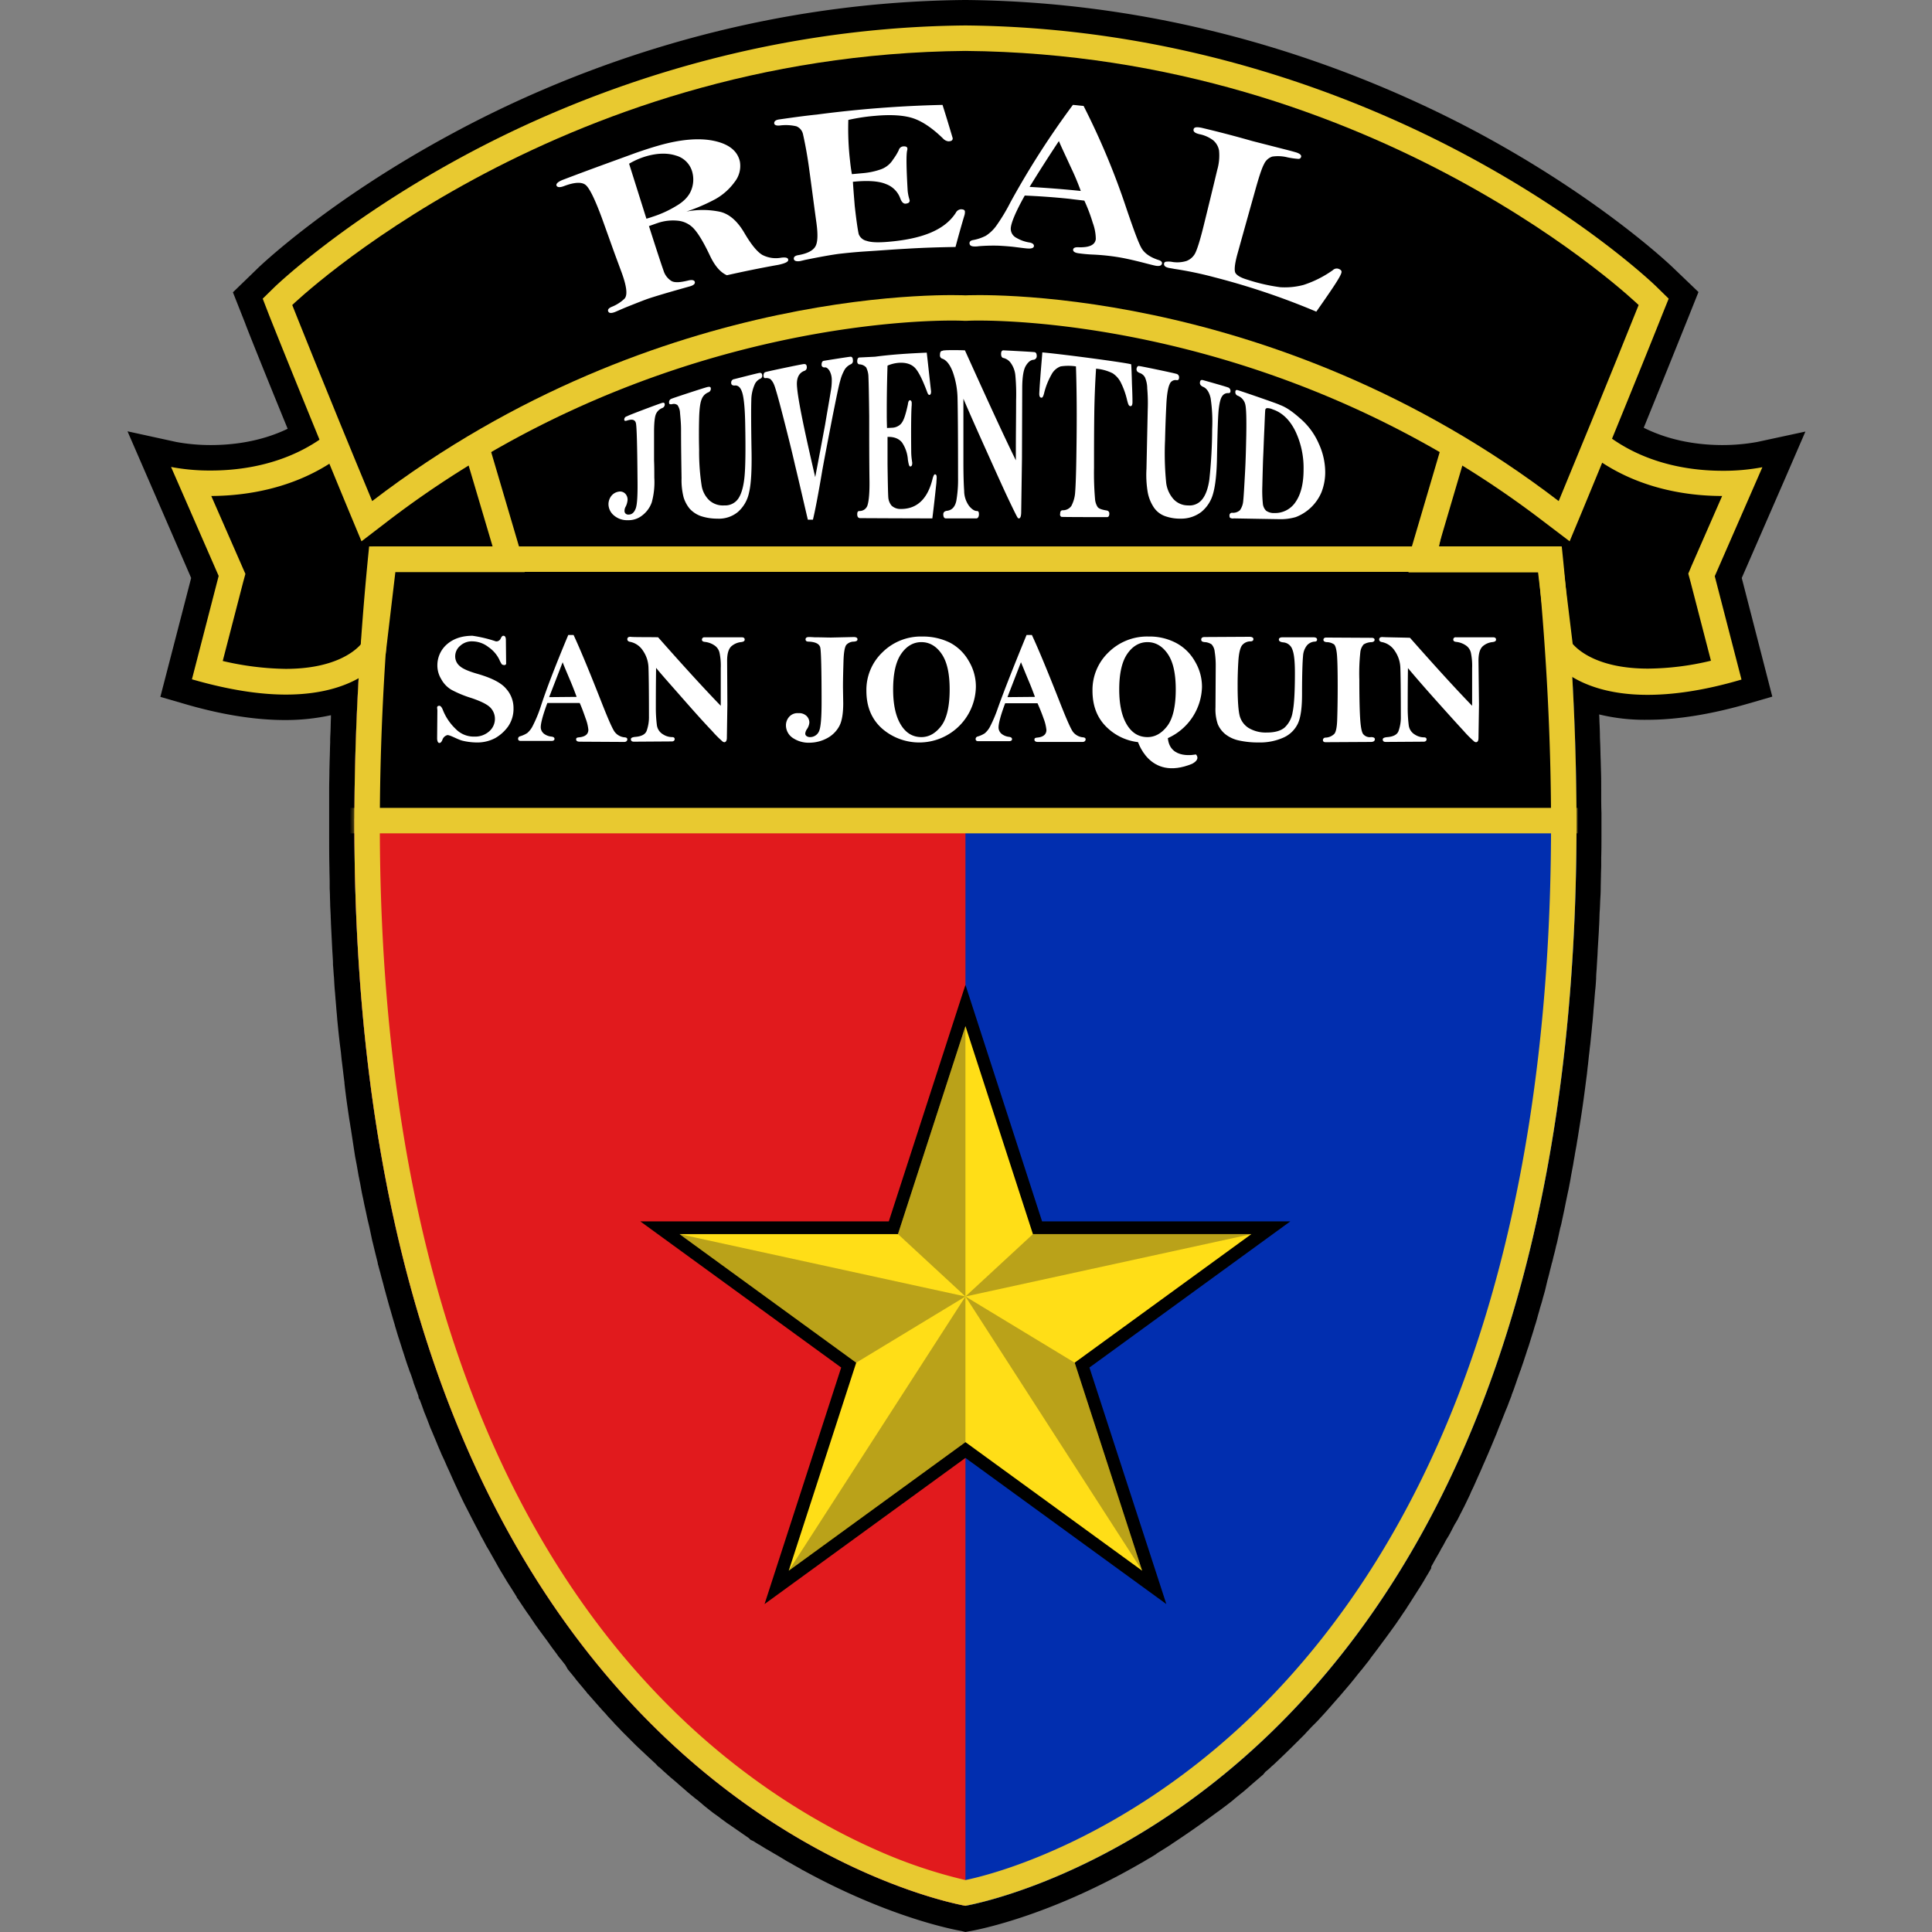
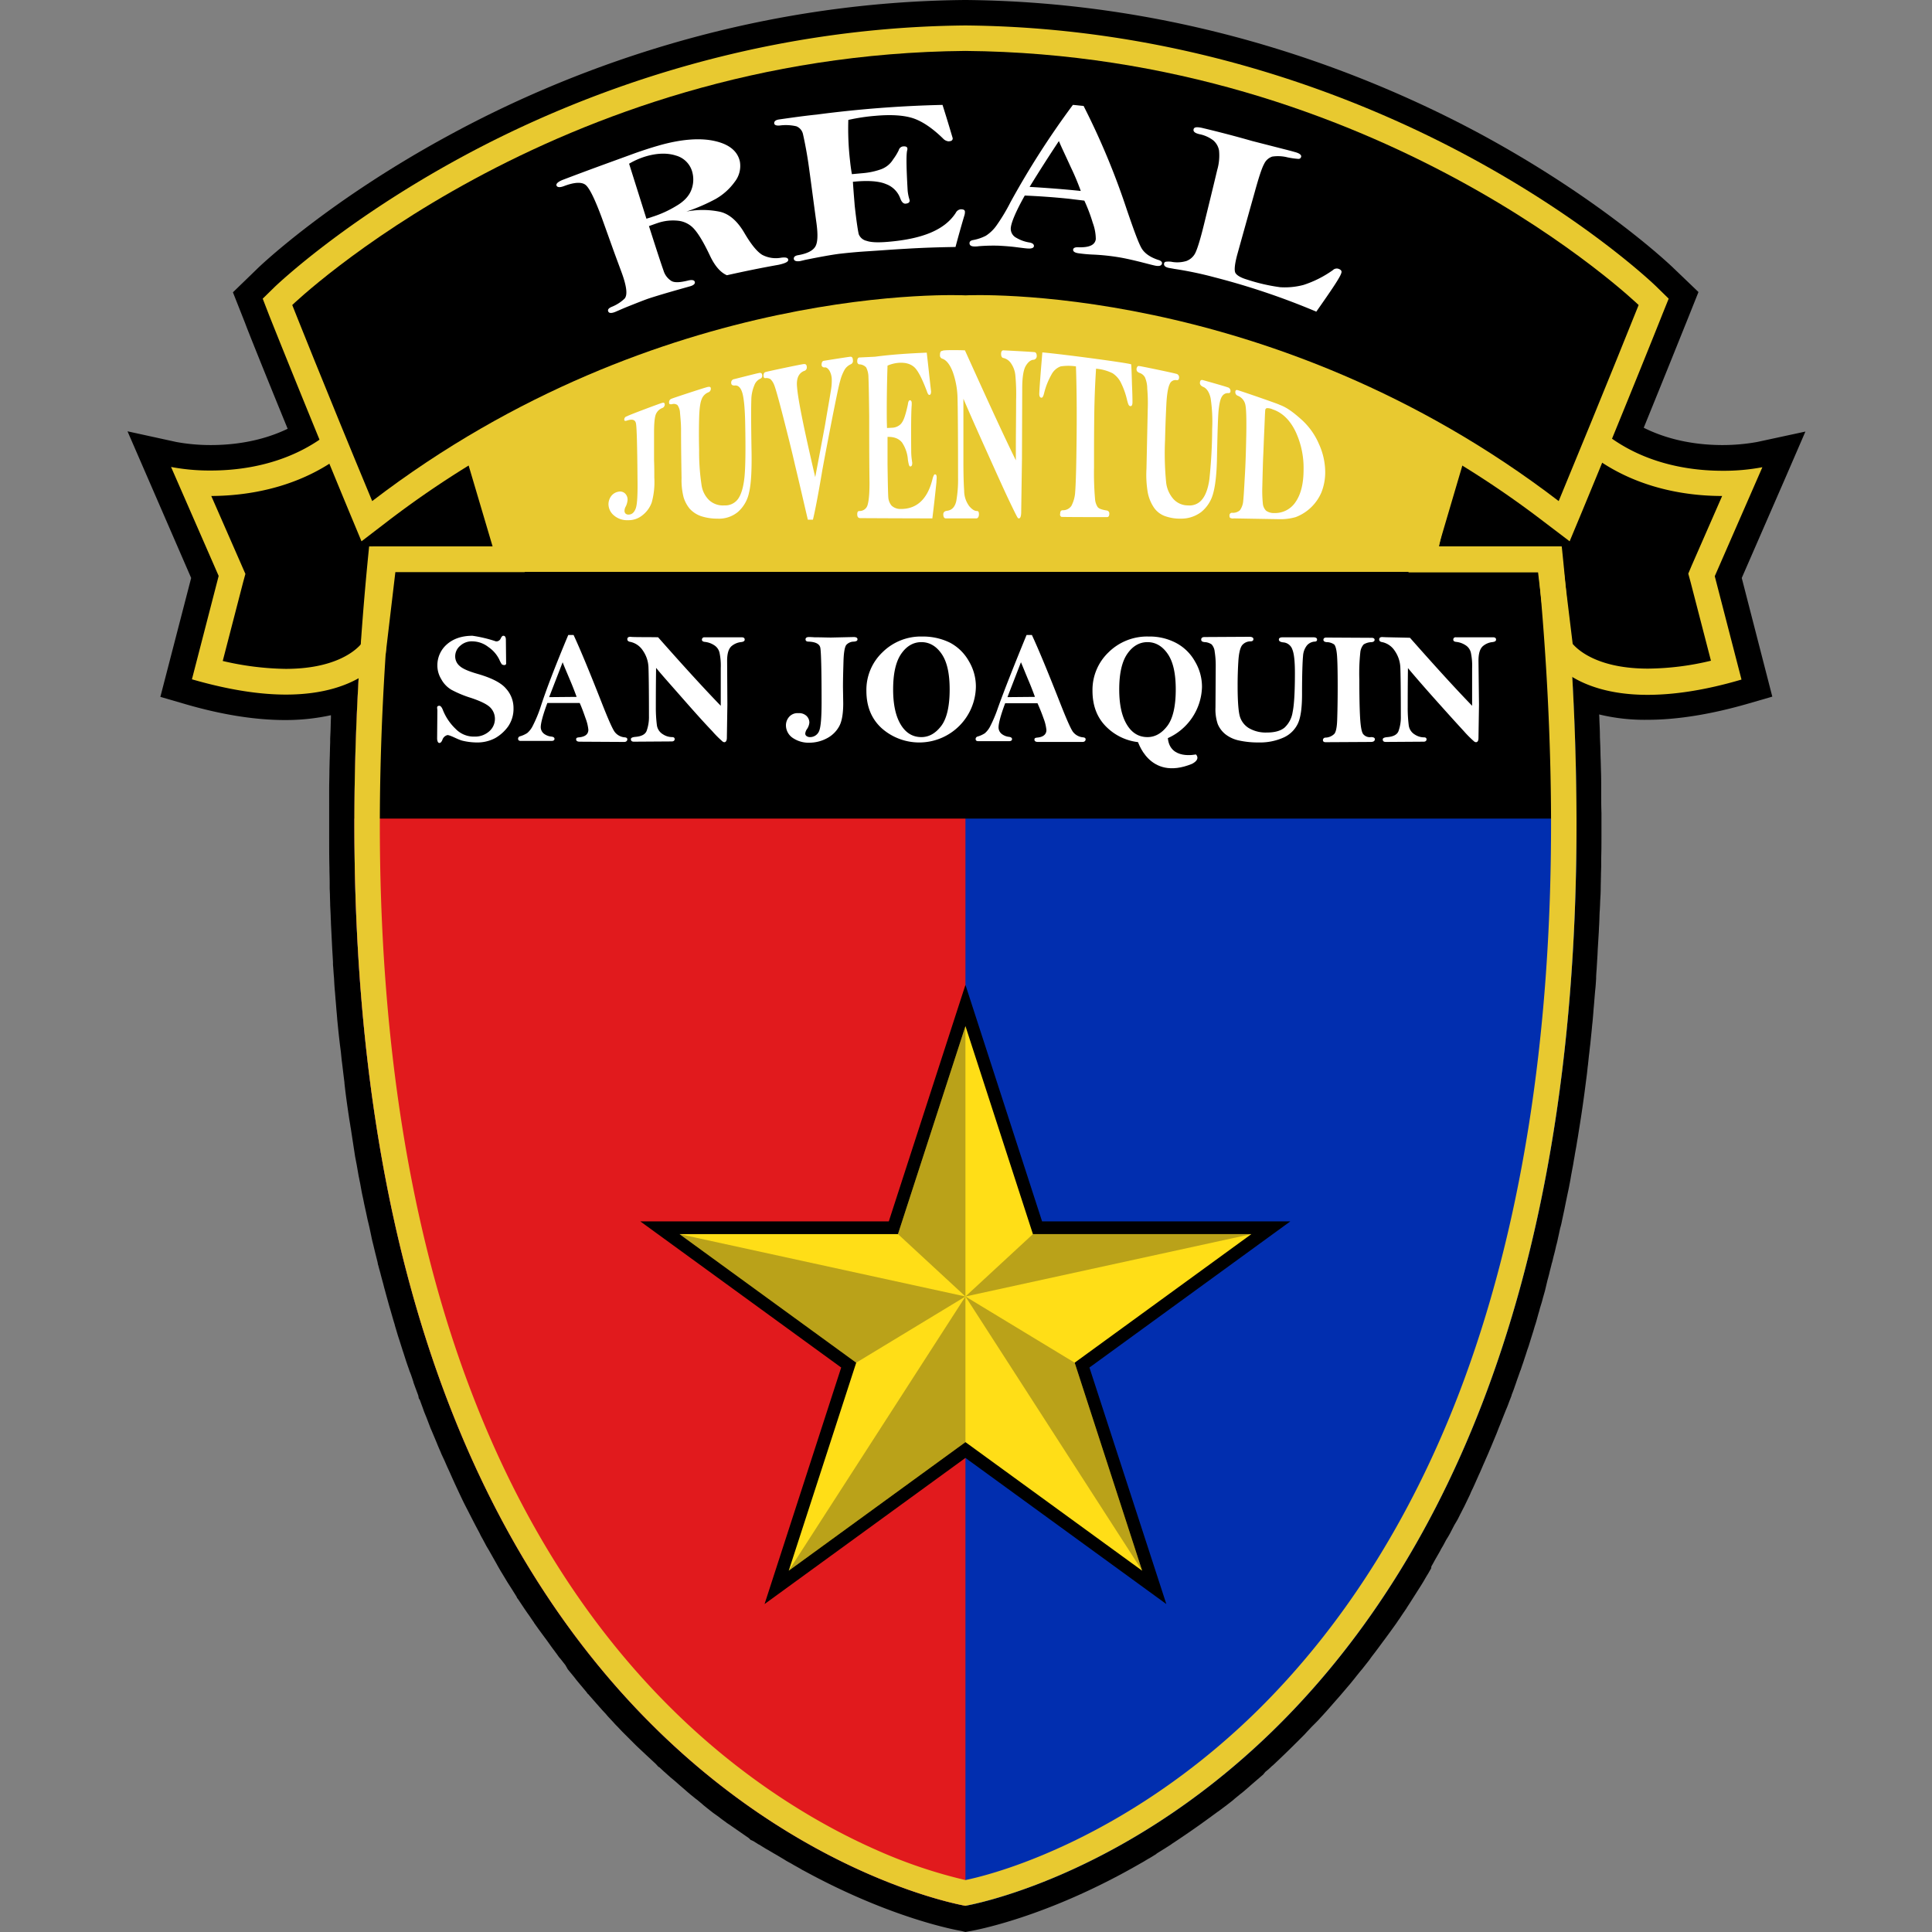
<svg xmlns="http://www.w3.org/2000/svg" width="500" height="500" fill="none">
  <rect width="100%" height="100%" fill="#808080" stroke="none" />
  <path fill="#000" d="M248.801 499.736c-.725-.131-17.791-3.031-40.788-15.616l-.527-.264-.066-.066-1.515-.856c-.528-.264-.989-.593-1.516-.857 0 0-.988-.527-1.252-.725l-.988-.593-1.45-.857-.461-.263-1.45-.857-.593-.329-1.384-.857-.197-.132-.396-.197-.197-.132-1.055-.659-.725-.329-.461-.462-5.14-3.558-.527-.329-.131-.132c-.462-.33-.923-.659-1.45-1.054l-.593-.462-1.384-.988-.593-.461-.264-.198-.065-.066-.593-.461-1.055-.857-.132-.132-1.186-.988-.131-.132-.132-.066-.659-.527-1.054-.856-.857-.725-1.054-.923-.923-.791-1.12-.988-1.186-.988-1.845-1.648-1.054-.988-.264-.132-.659-.725-1.911-1.779c-.659-.593-1.318-1.252-1.977-1.845l-1.186-1.12-.79-.791-.791-.79-1.252-1.252-.791-.791-1.186-1.252c-.329-.33-.725-.725-1.054-1.12l-.923-.989-.066-.066a16.773 16.773 0 0 1-.988-1.12l-.923-.988-1.515-1.713-1.911-2.175-.066-.132-.264-.197-.395-.528-.329-.395-.989-1.186c-.066-.066-.988-1.186-1.318-1.581l-.395-.528-1.779-2.174-.593-1.054-1.186-1.516-.396-.461c-.329-.396-.593-.857-.922-1.252l-.33-.461c-.724-.923-1.383-1.911-2.108-2.9l-.396-.527-.922-1.252-.725-.988-.988-1.384-.132-.198-.066-.131-.461-.659c-.396-.593-.791-1.187-1.186-1.714l-.725-1.054-1.186-1.779-.527-.791-.264-.329-.132-.33-1.318-2.108-1.054-1.648s-1.581-2.635-1.713-2.833l-.725-1.252-.395-.725-1.12-1.977-.857-1.515-.593-.989-1.054-1.976a13.8 13.8 0 0 1-.725-1.384l-.066-.132-.461-.857c-1.055-1.976-2.043-3.953-3.032-5.864-.988-1.911-1.91-3.954-2.899-6.062l-.263-.593c-.396-.857-.791-1.78-1.186-2.636l-.396-.857c-.395-.856-.725-1.713-1.12-2.504l-.461-.988c-.33-.857-.725-1.647-1.055-2.504l-.461-1.12-1.054-2.504-.264-.593-.197-.527-.857-2.241-.593-1.449-.395-1.121-.725-1.976-.264-.396-.132-.725-.856-2.306-.33-.922-.066-.132v-.132l-.329-.988c-.198-.593-.395-1.186-.659-1.78l-.264-.79c-.461-1.252-.856-2.504-1.252-3.756l-.329-.989c-.264-.856-.527-1.647-.791-2.504l-.197-.593c-.33-.988-.593-1.976-.923-3.031l-.132-.527c-.461-1.449-.856-2.965-1.318-4.481-.263-.922-.527-1.91-.79-2.833l-.462-1.713c-.197-.659-.329-1.318-.527-1.977l-.46-1.713c-.199-.857-.462-1.648-.66-2.504l-.066-.132-.132-.725-.263-1.054a234.602 234.602 0 0 1-.79-3.229l-.33-1.318-.725-3.426-.33-1.384c-.263-1.054-.46-2.174-.725-3.295l-.329-1.515c-.198-1.12-.461-2.109-.659-3.229l-.395-2.175c-.132-.527-.198-1.054-.33-1.581l-.527-3.031c-.132-.659-.263-1.384-.395-2.043l-.527-3.426c-.198-1.318-.396-2.57-.593-3.888l-.066-.329c-.132-.989-.33-1.977-.462-2.966-.395-2.635-.79-5.403-1.12-8.434v-.198c-.263-1.976-.461-3.887-.725-5.864l-.197-1.977-.264-2.043-.263-2.306c-.132-1.252-.264-2.57-.396-3.888l-.132-1.647c-.131-1.252-.197-2.504-.329-3.822l-.132-1.713c-.132-1.252-.198-2.57-.263-3.822-.066-.593-.198-2.636-.198-2.636a9.26 9.26 0 0 1-.066-1.317c0-.33-.198-3.493-.198-3.493l-.197-3.953-.132-2.636c0-.659-.066-1.318-.066-1.977l-.132-2.702c0-.922-.066-1.911-.066-2.833l-.066-1.582v-1.449c0-1.318-.065-2.636-.065-3.954-.066-2.57-.066-5.337-.066-8.698V204.27c0-1.647.066-3.295.066-4.942l.066-2.768c.065-1.449.065-2.899.131-4.349v-.856c0-.33.066-1.582.066-1.582.066-1.318.066-2.635.132-4.019v-.659a54.99 54.99 0 0 1-11.86 1.252c-7.776 0-16.54-1.384-26.16-4.217l-6.129-1.779 7.973-30.773L33 111.624l12.652 2.767c2.935.531 5.912.795 8.895.791 5.403 0 12.784-.791 19.9-4.217-6.721-16.408-10.938-27.017-10.938-27.148l-3.23-8.171 6.327-6.128c.725-.725 18.45-17.66 49.881-34.66C145.217 19.24 191.737.528 249.724 0h.197c58.053.527 104.573 19.24 133.435 34.792 31.365 17 49.091 33.935 49.815 34.66l6.392 6.128-3.295 8.237c-.066.131-4.217 10.543-10.872 26.884 7.248 3.624 14.826 4.481 20.427 4.481a50.74 50.74 0 0 0 8.896-.791l12.519-2.701-5.074 11.729-11.399 26.159 7.907 30.707-6.128 1.779c-9.555 2.767-18.384 4.217-26.16 4.217a49.924 49.924 0 0 1-12.519-1.384s.065 1.186.065 1.713c.066 1.384.132 2.768.132 4.152l.066 1.647c.066 1.45.066 2.899.132 4.349l.066 2.504c.066 1.713.066 3.426.066 5.14v.922c0 1.713 0 3.361.066 5.074v5.271c0 2.109 0 4.218-.066 6.326v1.911c0 .923-.066 1.845-.066 2.768 0 0-.066 2.767-.066 3.294 0 1.055-.066 2.109-.132 3.163 0 0-.066 2.175-.132 2.768-.066 1.12-.066 2.24-.131 3.36v.066c-.066.791-.066 1.648-.132 2.438a903.552 903.552 0 0 1-.198 3.295c-.066.857-.066 1.647-.132 2.504-.066 1.12-.132 2.174-.197 3.295-.066.79-.132 1.647-.132 2.438-.066 1.054-.132 2.174-.264 3.228l-.197 2.373c-.066 1.054-.198 2.108-.264 3.228l-.198 2.307c-.131 1.054-.197 2.108-.329 3.228l-.264 2.636c-.132.923-.197 1.845-.329 2.768l-.264 2.504c-.132.922-.197 1.911-.329 2.833l-.198 1.516a329.05 329.05 0 0 1-1.779 12.388l-.198 1.252c-.132.922-.329 1.911-.461 2.833l-.395 2.175c-.132.922-.33 1.845-.462 2.767 0 0-.329 1.713-.395 2.109-.198.988-.329 1.976-.527 2.899 0 0-.264 1.45-.395 1.977-.198.922-.396 1.911-.593 2.833l-.396 1.977-.593 2.768a16.29 16.29 0 0 1-.461 1.91c-.198.923-.396 1.845-.593 2.702a20.397 20.397 0 0 1-.461 1.911 40.995 40.995 0 0 1-.659 2.702c-.132.593-.264 1.12-.396 1.647l-.066.132c-.197.922-.461 1.779-.659 2.701l-.329 1.252-.132.462-.659 2.767-.527 1.845c-.198.857-.461 1.647-.725 2.504l-.263.988c-.33 1.055-.593 2.175-.923 3.229-.132.33-.527 1.714-.527 1.714l-.725 2.306c-.263.856-.527 1.779-.856 2.636l-.462 1.449c-.263.725-.461 1.45-.725 2.175 0 0-.461 1.318-.527 1.581l-.131.264c-.264.79-.528 1.515-.791 2.24 0 0-.461 1.384-.593 1.713a32.642 32.642 0 0 1-.857 2.307v.131l-.593 1.516c-.263.725-.527 1.45-.856 2.174l-.659 1.648-.857 2.174-.33.791-.329.857c-.264.724-.593 1.449-.857 2.108l-.659 1.582c-.263.659-.593 1.383-.856 2.042l-.725 1.648c-.264.659-.593 1.318-.857 1.976l-.659 1.516-.131.264-.791 1.779c-.132.329-.857 1.911-.857 1.911a16.95 16.95 0 0 0-.724 1.581l-.659 1.384-.923 1.911c-.329.593-.593 1.186-.922 1.779l-.725 1.45-.857 1.449-.922 1.779c-.264.527-.528.989-.857 1.516l-.329.527-.594 1.12c-.263.527-.593.989-.856 1.516l-.132.263-.791 1.384c-.263.461-.659 1.12-.922 1.647l-.527.923-.066.527c-.33.527-.593 1.054-.923 1.582-.329.527-.593.988-.856 1.449-.264.461-.593.989-.923 1.516l-.922 1.449-.923 1.45-.922 1.45c-.33.527-.659.988-.923 1.449l-.988 1.45-.132.198-.791 1.186-.197.263-.528.791-1.186 1.647-1.054 1.45-.922 1.252c-.659.857-1.252 1.713-1.911 2.57l-.593.791c-.462.593-.923 1.186-1.318 1.779l-.989 1.252-.988 1.252c-.198.197-1.516 1.845-1.713 2.108l-1.121 1.384-1.12 1.318-1.515 1.779-1.911 2.175-1.384 1.581-1.186 1.318-.791.856c-.395.462-.79.857-1.252 1.318l-.79.791c-.462.461-.857.923-1.318 1.384l-.659.725-1.516 1.515-.527.527a254.132 254.132 0 0 1-6.062 5.865l-.396.329a17.182 17.182 0 0 1-1.647 1.45l-.593.725-.857.725-.988.856-1.45 1.252-.593.527-1.383 1.186-.593.462-1.45 1.186-.527.461-1.516 1.186-.527.396-1.581 1.186-.396.263c-.593.461-1.186.857-1.779 1.318l-.198.132c-3.228 2.372-6.589 4.678-9.884 6.853l-.065.066c-.594.395-1.252.79-1.845 1.186l-.132.066c-.593.395-1.186.724-1.779 1.12l-.132.132-1.713 1.054-.132.066c-.593.329-1.186.725-1.779 1.054l-.132.066c-24.776 14.365-43.753 17.594-44.544 17.725l-1.054.198-1.055-.264Z" />
  <path fill="#012EAF" d="M404.178 141.407H95.533C62.916 462.243 249.856 493.213 249.856 493.213s186.939-30.97 154.322-351.806Z" />
  <path fill="#012EAF" d="M408 211.847c.527 255.074-158.145 281.366-158.145 281.366S91.184 466.921 91.711 211.847c.066-21.744 1.252-45.203 3.822-70.44h308.645c2.57 25.237 3.756 48.696 3.822 70.44Z" />
  <path fill="#E11A1D" d="M95.533 141.407h154.323v351.806s-186.94-30.97-154.323-351.806Z" />
  <path fill="#000" d="M408 211.847H91.711c.066-21.744 1.252-45.203 3.822-70.44h308.645c2.57 25.237 3.756 48.696 3.822 70.44Z" />
  <path fill="#000" d="M426.45 176.398c-15.551 0-21.415-6.656-22.667-8.369l-2.768-23.326h-32.551c1.977-10.675 8.434-41.052 20.822-53.506l.132-.132a15.53 15.53 0 0 1 2.372 1.714c1.977 1.647 4.481 3.624 7.644 3.887 11.399 24.513 33.803 28.269 46.389 28.269 1.845 0 3.492-.066 4.942-.198l-10.411 23.919 6.391 24.71a78.41 78.41 0 0 1-20.295 3.032Z" />
  <path fill="#E8C930" d="M389.813 95.546c1.779 1.45 4.218 3.36 7.38 4.217 12.323 24.644 35.319 28.598 48.498 28.598l-7.907 18.055-.857 2.042.593 2.175 5.272 20.361a71.488 71.488 0 0 1-16.276 2.043c-12.52 0-17.857-4.481-19.504-6.392l-2.373-19.439-.724-5.798h-31.498c2.768-13.377 8.633-35.121 17.396-45.862Zm-.527-7.776a3.29 3.29 0 0 0-2.372 1.187c-16.012 16.144-22.404 59.172-22.404 59.172h33.54l2.504 21.152s5.601 10.543 25.83 10.543c6.458 0 14.497-1.055 24.315-3.954l-6.919-26.753 12.322-28.202a53.702 53.702 0 0 1-10.279.922c-12.783 0-34.067-3.953-44.281-28.4-.43.11-.874.154-1.317.132-4.481 0-7.71-5.733-10.939-5.799Z" />
  <path fill="#000" d="M73.92 176.397a81.232 81.232 0 0 1-20.295-2.965l6.391-24.71-10.477-23.92c1.45.132 3.097.198 4.942.198 12.586 0 34.99-3.756 46.389-28.268 3.229-.264 5.667-2.24 7.71-3.888a12.498 12.498 0 0 1 2.438-1.713l.132.132c12.388 12.454 18.845 42.83 20.822 53.505H99.421l-2.768 23.326c-1.318 1.714-7.05 8.303-22.733 8.303Z" />
  <path fill="#E8C930" d="M110.491 95.546c8.83 10.806 14.694 32.485 17.396 45.928H96.456l-.66 5.798-2.372 19.439c-1.647 1.911-6.984 6.392-19.504 6.392a75.386 75.386 0 0 1-16.276-2.043l5.272-20.361.593-2.175-.923-2.108-7.907-18.055c13.113-.066 36.11-3.954 48.498-28.598 3.097-.857 5.535-2.833 7.314-4.217Zm.593-7.776c-3.229 0-6.458 5.733-10.938 5.733a8.921 8.921 0 0 1-1.318-.132c-10.214 24.447-31.563 28.401-44.28 28.401a53.707 53.707 0 0 1-10.28-.923l12.322 28.202-6.919 26.753c9.818 2.834 17.791 3.954 24.315 3.954 20.295 0 25.83-10.543 25.83-10.543l2.504-21.152h33.474s-6.392-43.028-22.338-59.172a3.51 3.51 0 0 0-2.372-1.12Z" />
  <path fill="#fff" d="M128.348 165.986a1.21 1.21 0 0 0 1.252-.791c.198-.395.395-.659.659-.659.395 0 .593.264.659.857l.066 6.194a.437.437 0 0 1 .005.187.431.431 0 0 1-.219.293.424.424 0 0 1-.182.047h-.132a1.064 1.064 0 0 1-.593-.198 7.55 7.55 0 0 1-.659-1.252 8.405 8.405 0 0 0-2.833-3.229 6.804 6.804 0 0 0-4.019-1.449 4.412 4.412 0 0 0-3.229 1.12 3.538 3.538 0 0 0-1.318 2.833 3.227 3.227 0 0 0 1.186 2.438c.791.725 2.372 1.384 4.678 2.043 3.625 1.054 6.063 2.306 7.315 3.822a7.43 7.43 0 0 1 1.911 5.008 8.016 8.016 0 0 1-1.384 4.744 10.592 10.592 0 0 1-3.361 3.031 9.883 9.883 0 0 1-4.942 1.121 16.483 16.483 0 0 1-3.558-.462c-1.252-.329-2.965-1.383-3.822-1.449a1.831 1.831 0 0 0-1.318 1.186c-.197.527-.461.856-.79.856-.33 0-.528-.329-.594-1.054l.066-7.314c0-.33-.066-.593-.066-.725 0-.395.198-.527.594-.527.263 0 .593.329.856.988a13.716 13.716 0 0 0 3.361 5.008 6.5 6.5 0 0 0 4.876 1.977 5.486 5.486 0 0 0 3.822-1.384 4.25 4.25 0 0 0 1.449-3.229 4.154 4.154 0 0 0-1.318-3.031c-.856-.79-2.504-1.581-4.876-2.372a28.397 28.397 0 0 1-5.073-2.108 7.086 7.086 0 0 1-2.636-2.768 6.736 6.736 0 0 1-.989-3.558 7.168 7.168 0 0 1 2.438-5.403c1.648-1.45 3.822-2.241 6.656-2.241 2.06.299 4.089.784 6.062 1.45ZM147.062 164.339h1.383c1.779 3.822 4.283 9.884 7.512 18.121 1.516 3.821 2.504 6.062 3.097 6.918a3.592 3.592 0 0 0 2.702 1.45c.395.066.593.198.593.527 0 .33-.264.659-.791.659l-11.531-.066c-.593 0-.923-.197-.923-.593 0-.395.198-.461.659-.527 1.648-.132 2.504-.791 2.504-1.977a11.443 11.443 0 0 0-.725-2.965c-.461-1.318-.922-2.636-1.515-3.954h-8.369c-1.186 3.163-1.713 5.272-1.713 6.26a2.186 2.186 0 0 0 .857 1.714 3.754 3.754 0 0 0 1.911.724c.527.066.79.264.79.593 0 .33-.263.528-.79.528h-7.908c-.527 0-.724-.198-.724-.593a.657.657 0 0 1 .461-.594 7.092 7.092 0 0 0 1.911-.856 5.889 5.889 0 0 0 1.449-1.911 34.64 34.64 0 0 0 1.911-4.547c1.45-4.546 3.888-10.872 7.249-18.911Zm-1.45 7.05-3.492 9.028 7.116-.066c-.395-1.054-.922-2.504-1.713-4.349-.857-2.043-1.516-3.558-1.911-4.613ZM170.322 164.932c6.458 7.314 11.927 13.31 16.21 17.725v-9.752a16.339 16.339 0 0 0-.329-4.02 3.116 3.116 0 0 0-1.384-1.911 5.421 5.421 0 0 0-2.438-.856c-.527-.066-.725-.264-.725-.593a.605.605 0 0 1 .659-.593h9.62c.527 0 .791.197.791.593 0 .395-.329.593-1.054.659-.876.114-1.7.481-2.372 1.054-.725.659-1.121 1.845-1.121 3.756l.066 11.399-.132 8.567c0 .724-.263 1.12-.658 1.12a.944.944 0 0 1-.396-.132 27.387 27.387 0 0 1-2.767-2.768c-1.714-1.779-4.218-4.546-7.512-8.302-3.295-3.756-5.667-6.392-6.985-8.039 0 .395-.066 3.756-.066 10.147a35.556 35.556 0 0 0 .264 4.613 3.24 3.24 0 0 0 1.581 2.438 4.363 4.363 0 0 0 2.372.725c.462 0 .659.198.659.527s-.263.593-.725.593l-9.818.066c-.527 0-.79-.198-.79-.659 0-.329.395-.527 1.252-.593 1.515-.132 2.504-.659 2.833-1.581.432-1.227.633-2.523.593-3.822 0-6.919-.066-11.202-.132-12.718a8.113 8.113 0 0 0-1.449-4.217 5.139 5.139 0 0 0-3.229-2.24c-.527-.066-.791-.33-.791-.659 0-.462.264-.659.857-.659.263.132 5.601.066 7.116.132ZM215.064 164.997l5.864-.132c.659 0 .989.198.989.593 0 .396-.33.527-.923.593a2.656 2.656 0 0 0-1.08.217c-.34.148-.646.366-.897.64-.395.527-.658 1.911-.724 4.283-.066 2.372-.132 4.547-.132 6.655l.066 4.152c0 2.635-.33 4.612-.989 5.864a7.615 7.615 0 0 1-3.031 3.097 9.747 9.747 0 0 1-4.678 1.252 7.303 7.303 0 0 1-4.481-1.318 3.954 3.954 0 0 1-1.647-3.229 3.337 3.337 0 0 1 .856-2.174 2.873 2.873 0 0 1 2.372-.923 2.766 2.766 0 0 1 2.109.725 2.4 2.4 0 0 1 .725 1.713 3.55 3.55 0 0 1-.593 1.648 2.38 2.38 0 0 0-.461 1.12.764.764 0 0 0 .329.725c.271.185.595.278.923.263a2.517 2.517 0 0 0 2.306-1.515c.461-1.054.659-3.558.659-7.578 0-8.368-.132-13.047-.33-14.035-.197-.989-1.252-1.516-3.031-1.582-.527 0-.791-.197-.791-.593 0-.395.33-.593.857-.593.132 0 .593 0 1.45.066 1.779 0 3.163.066 4.283.066ZM238.72 164.734a15.805 15.805 0 0 1 7.116 1.581 12.069 12.069 0 0 1 4.876 4.744 12.756 12.756 0 0 1 1.845 6.721 14.66 14.66 0 0 1-24.314 10.741c-2.702-2.438-4.02-5.667-4.02-9.752a13.425 13.425 0 0 1 4.151-9.95 14.103 14.103 0 0 1 10.346-4.085Zm7.05 13.705c0-4.085-.659-7.116-2.043-9.159-1.383-2.043-3.162-3.097-5.271-3.097s-3.888 1.054-5.271 3.097c-1.384 2.043-2.043 5.14-2.043 9.159 0 3.888.659 6.919 1.977 9.094 1.318 2.174 3.097 3.228 5.337 3.228 1.977 0 3.69-.988 5.14-2.899 1.449-1.911 2.174-5.14 2.174-9.423ZM297.233 164.733a14.698 14.698 0 0 1 7.117 1.648 12.075 12.075 0 0 1 4.876 4.744 12.756 12.756 0 0 1 1.845 6.721 14.96 14.96 0 0 1-8.83 13.179 13.591 13.591 0 0 1-5.799 1.12 13.84 13.84 0 0 1-9.686-3.624c-2.702-2.438-4.02-5.667-4.02-9.752a13.442 13.442 0 0 1 4.152-9.95 14.2 14.2 0 0 1 10.345-4.086Zm7.051 13.706c0-4.085-.659-7.116-2.043-9.159-1.384-2.043-3.163-3.097-5.272-3.097-2.108 0-3.887 1.054-5.271 3.097s-2.043 5.14-2.043 9.159c0 3.888.659 6.919 1.977 9.094 1.318 2.174 3.097 3.228 5.337 3.228 1.977 0 3.69-.988 5.14-2.899 1.45-1.911 2.175-5.14 2.175-9.423ZM265.67 164.339h1.384c1.779 3.822 4.283 9.884 7.512 18.121 1.515 3.821 2.504 6.062 3.097 6.918a3.7 3.7 0 0 0 2.701 1.45c.396.066.593.198.593.527 0 .33-.263.659-.79.659h-11.532c-.593 0-.922-.198-.922-.593 0-.395.198-.461.659-.527 1.647-.132 2.438-.857 2.438-1.977a11.524 11.524 0 0 0-.725-2.965 49.336 49.336 0 0 0-1.581-3.954h-8.369c-1.186 3.163-1.713 5.272-1.713 6.26a2.176 2.176 0 0 0 .856 1.713 3.754 3.754 0 0 0 1.846.725c.527.066.79.264.79.593 0 .33-.263.527-.79.527h-7.908c-.527 0-.725-.197-.725-.593a.666.666 0 0 1 .462-.593 7.092 7.092 0 0 0 1.911-.856 5.889 5.889 0 0 0 1.449-1.911 34.698 34.698 0 0 0 1.911-4.547c1.648-4.612 4.151-10.938 7.446-18.977Zm-1.45 7.05-3.492 9.028 7.117-.066c-.396-1.054-.923-2.504-1.714-4.349-.856-2.043-1.449-3.558-1.911-4.613ZM311.73 164.866l11.597-.066c.659 0 1.054.197 1.054.593 0 .395-.263.593-.791.593a2.787 2.787 0 0 0-2.174 1.054c-.461.659-.791 1.977-.923 3.954a99.194 99.194 0 0 0-.197 6.523c0 3.822.197 6.392.527 7.71a5.353 5.353 0 0 0 2.306 3.163 8.64 8.64 0 0 0 4.745 1.186c1.976 0 3.492-.396 4.546-1.252a6.856 6.856 0 0 0 2.109-4.02c.395-1.845.593-5.205.593-10.147 0-2.9-.198-4.942-.659-6.063a2.701 2.701 0 0 0-2.306-1.845c-.791-.065-1.186-.329-1.186-.724 0-.396.329-.593.988-.593h7.907c.659 0 .989.197.989.593 0 .395-.264.527-.725.527a2.923 2.923 0 0 0-1.845.922 4.799 4.799 0 0 0-1.055 2.768c-.131 1.318-.263 4.546-.263 9.884 0 3.492-.33 5.996-1.054 7.578a7.458 7.458 0 0 1-3.625 3.624 14.848 14.848 0 0 1-6.523 1.318 22.892 22.892 0 0 1-5.206-.528 8.563 8.563 0 0 1-3.492-1.647 6.75 6.75 0 0 1-1.911-2.57 11.878 11.878 0 0 1-.593-4.283l.066-10.74a22.552 22.552 0 0 0-.264-3.69 3.292 3.292 0 0 0-.79-1.911 3.531 3.531 0 0 0-1.648-.593 1.83 1.83 0 0 1-.856-.198.587.587 0 0 1-.198-.461c0-.462.329-.659.857-.659ZM343.227 164.998l11.729.066c.527 0 .79.198.79.527 0 .33-.263.527-.724.593a4.085 4.085 0 0 0-2.109.593 3.598 3.598 0 0 0-.857 1.977 51.402 51.402 0 0 0-.263 7.116c0 4.218.066 7.512.198 9.819.131 2.306.395 3.756.79 4.283a2.214 2.214 0 0 0 2.043.79c.659 0 .988.198.988.528 0 .461-.329.724-1.054.724l-11.663.066c-.527 0-.725-.197-.725-.593a.663.663 0 0 1 .659-.593 3.351 3.351 0 0 0 2.306-.988c.396-.461.659-1.648.725-3.558.066-1.911.132-4.745.132-8.698 0-4.152-.066-6.919-.198-8.303-.132-1.384-.395-2.24-.725-2.57a3.485 3.485 0 0 0-1.976-.593c-.528-.066-.791-.263-.791-.593 0-.329.198-.593.725-.593ZM364.906 165.063c6.457 7.314 11.795 13.179 16.078 17.593v-9.752a16.287 16.287 0 0 0-.33-4.019 3.108 3.108 0 0 0-1.383-1.911 5.426 5.426 0 0 0-2.439-.857c-.527-.066-.724-.263-.724-.593a.578.578 0 0 1 .189-.452.567.567 0 0 1 .47-.141h9.62c.527 0 .791.198.791.593 0 .396-.33.593-1.055.659a4.577 4.577 0 0 0-2.372 1.054c-.725.659-1.12 1.845-1.12 3.756l.132 11.4-.132 8.566c0 .725-.198 1.12-.659 1.12a.913.913 0 0 1-.395-.132 27.491 27.491 0 0 1-2.768-2.767c-1.647-1.779-4.151-4.547-7.446-8.237-3.294-3.69-5.667-6.457-6.984-8.039 0 .396-.066 3.756-.066 10.148a35.374 35.374 0 0 0 .263 4.612 3.25 3.25 0 0 0 1.582 2.438 4.363 4.363 0 0 0 2.372.725c.461 0 .659.198.659.527 0 .33-.264.593-.725.593l-9.818.066c-.527 0-.791-.197-.791-.659 0-.329.395-.527 1.252-.593 1.516-.131 2.504-.659 2.834-1.581.431-1.227.632-2.522.593-3.822 0-6.919-.066-11.202-.132-12.717a8.114 8.114 0 0 0-1.45-4.218 5.14 5.14 0 0 0-3.229-2.24c-.527-.066-.79-.329-.79-.659 0-.461.263-.659.856-.659.132.066 5.601.132 7.117.198Z" />
  <path fill="#fff" d="M309.489 195.243s-6.721 1.515-7.248-4.217c-1.647-.33-7.907.461-7.907.461s2.899 10.806 14.167 6.194c2.372-1.252.988-2.438.988-2.438Z" />
  <path fill="#FFDE17" d="m249.856 260.279 18.648 57.459h60.424l-48.893 35.583 18.714 57.459-48.893-35.517-48.893 35.517 18.713-57.459-48.893-35.583h60.425l18.648-57.459Z" />
  <path fill="#000" d="m301.845 415.129-51.989-37.823-51.99 37.823 19.833-61.215-51.99-37.823h64.313l19.834-61.215 19.833 61.215h64.247l-51.99 37.823 19.899 61.215Zm-125.988-95.743 45.73 33.276-17.462 53.835 45.731-33.276 45.73 33.276-17.462-53.835 45.73-33.276h-56.537l-17.461-53.835-17.462 53.835h-56.537Z" />
  <mask id="a" width="317" height="353" x="91" y="141" maskUnits="userSpaceOnUse" style="mask-type:luminance">
    <path fill="#fff" d="M404.178 141.407H95.533C62.916 462.243 249.856 493.213 249.856 493.213s186.939-30.97 154.322-351.806Z" />
  </mask>
  <g mask="url(#a)">
-     <path fill="#E8C930" d="M431.392 209.08H82.42v6.589h348.972v-6.589Z" />
+     <path fill="#E8C930" d="M431.392 209.08H82.42v6.589v-6.589Z" />
  </g>
  <path fill="#E8C930" d="m385.069 98.049-14.101 47.839H128.809l-14.167-47.839 135.214-41.513L385.069 98.05Z" />
-   <path fill="#000" d="m376.898 102.398-12.256 41.579H135.069l-12.256-41.579 127.043-38.943 127.042 38.943Z" />
  <path fill="#E8C930" d="M399.368 134.884c-64.576-49.42-132.973-51.924-146.02-51.924a60.12 60.12 0 0 0-3.163.065h-.659s-1.12-.066-3.163-.066c-13.047 0-81.444 2.504-146.02 51.925l-6.787 5.205-3.294-7.907C78.203 103.057 69.636 81.576 69.57 81.378l-1.581-4.085 3.162-3.097c.725-.66 17.792-17 48.432-33.606C147.655 25.368 193.187 7.116 249.79 6.589h.132c56.668.527 102.134 18.78 130.337 34 30.64 16.54 47.707 32.882 48.432 33.607l3.163 3.097-1.648 4.085c-.066.198-8.632 21.679-20.69 50.804l-3.295 7.907-6.853-5.205Z" />
  <path fill="#000" d="M249.856 13.179C142.844 14.1 75.633 78.94 75.633 78.94s8.434 21.284 20.69 50.738c74.856-57.327 153.533-53.242 153.533-53.242s78.676-4.085 153.531 53.242c12.191-29.454 20.691-50.738 20.691-50.738S356.867 14.101 249.856 13.18Z" />
  <path fill="#fff" d="M177.636 54.757a21.812 21.812 0 0 1 8.764.066c2.438.593 4.547 2.504 6.326 5.601 1.713 2.9 3.229 4.745 4.547 5.535a7.584 7.584 0 0 0 4.942.725c1.12-.132 1.713 0 1.779.527.066.527-.725.923-2.504 1.318-4.481.79-8.962 1.713-13.377 2.702-1.647-.725-3.097-2.372-4.349-5.008-1.581-3.36-2.965-5.667-4.085-6.919a6.43 6.43 0 0 0-4.151-2.174 12.273 12.273 0 0 0-5.338.593c-.593.197-1.318.46-2.24.79 1.977 6.194 3.229 10.016 3.756 11.466a4.779 4.779 0 0 0 2.108 2.767c.857.462 2.307.33 4.218-.131 1.054-.264 1.647-.132 1.779.329.132.461-.264.857-1.12 1.12-3.493.989-7.051 1.977-10.543 3.097-1.384.461-3.163 1.186-5.338 2.043-1.977.79-3.229 1.384-3.756 1.581-.922.33-1.449.264-1.647-.197-.198-.462.132-.857.922-1.186a10.334 10.334 0 0 0 3.229-2.043c.923-.857.659-3.163-.659-6.787l-1.779-4.81c-1.12-3.097-2.24-6.26-3.36-9.357-1.779-4.81-3.163-7.644-4.152-8.5-.988-.857-2.899-.791-5.667.263-1.054.395-1.713.33-1.91-.132-.198-.461.395-1.054 1.845-1.581 7.248-2.768 13.376-4.942 18.384-6.787 2.24-.79 4.283-1.45 6.128-1.977 5.93-1.713 10.872-2.043 14.628-1.186 3.756.856 5.865 2.636 6.458 5.271a6.65 6.65 0 0 1-1.318 5.272 15.552 15.552 0 0 1-5.008 4.48 47.75 47.75 0 0 1-7.512 3.23Zm-10.345 1.845c.659-.197 1.12-.33 1.45-.46a28.139 28.139 0 0 0 6.26-2.834c2.042-1.186 3.294-2.57 3.887-4.086a7.444 7.444 0 0 0 .33-4.48 6.035 6.035 0 0 0-4.283-4.48c-2.241-.726-4.942-.66-7.973.262a19.474 19.474 0 0 0-4.152 1.845l4.481 14.233ZM243.925 27.148c.923 2.9 1.779 5.733 2.636 8.633 0 .527-.33.79-1.12.79a2.194 2.194 0 0 1-1.384-.725c-2.768-2.701-5.337-4.414-7.644-5.205-2.306-.79-5.667-1.054-9.95-.66-2.328.19-4.639.543-6.918 1.055a72.858 72.858 0 0 0 .461 10.74c.066.66.198 1.78.461 3.295l2.899-.263a18.594 18.594 0 0 0 4.613-.989 6.09 6.09 0 0 0 3.163-2.57 14.217 14.217 0 0 0 1.449-2.372 1.32 1.32 0 0 1 1.121-.988c.725-.066 1.12.132 1.12.593.01.157-.012.314-.066.461-.264 1.187-.198 4.613.132 10.346.062.714.194 1.42.395 2.108.066.132.066.33.132.462 0 .527-.33.79-1.12.856-.527 0-.989-.461-1.318-1.384a6.192 6.192 0 0 0-3.69-3.69c-1.845-.79-4.745-.988-8.566-.593.197 3.097.395 5.14.461 6.128.461 4.218.857 6.656 1.054 7.446a2.839 2.839 0 0 0 2.043 1.714c1.12.395 2.899.46 5.337.263 8.962-.725 14.826-3.031 17.726-7.512a1.629 1.629 0 0 1 1.317-.922c.725 0 1.055.197 1.055.659.004.382-.063.762-.198 1.12a281.002 281.002 0 0 0-2.24 7.973c-4.283.066-8.501.198-12.784.461-3.624.198-6.918.462-10.081.66-3.163.197-5.535.46-7.314.658-1.977.264-4.942.79-8.83 1.582-.461.131-.857.197-1.055.263-1.054.198-1.713 0-1.779-.527-.066-.527.33-.857 1.186-.988 2.241-.396 3.69-1.12 4.349-2.175.659-1.054.725-3.097.33-6.062-.659-4.744-1.252-9.423-1.911-14.167a105.13 105.13 0 0 0-1.581-8.896 2.843 2.843 0 0 0-1.714-2.042 12.098 12.098 0 0 0-4.349-.198c-.856.066-1.318-.132-1.383-.527-.066-.527.329-.923 1.317-1.055 3.229-.46 6.458-.922 9.687-1.252a299.382 299.382 0 0 1 32.551-2.504ZM277.663 27.148c.922.066 1.845.198 2.767.264a191.258 191.258 0 0 1 11.136 26.687c1.911 5.6 3.163 9.027 3.954 10.28.791 1.251 2.24 2.24 4.283 2.899.659.197.988.527.922.922-.131.527-.593.725-1.515.593-.461-.066-1.713-.395-3.756-.922-2.372-.593-4.415-1.055-6.062-1.318a57.031 57.031 0 0 0-6.326-.66 38.296 38.296 0 0 1-3.822-.329c-1.054-.131-1.581-.46-1.515-.988.065-.395.461-.593 1.186-.593 2.899.132 4.48-.527 4.678-2.109a12.354 12.354 0 0 0-.791-4.217 42.814 42.814 0 0 0-2.174-5.733c-1.582-.197-2.834-.33-3.756-.46-5.008-.528-8.896-.726-11.663-.858-2.372 4.218-3.558 7.117-3.624 8.5a2.634 2.634 0 0 0 1.449 2.439c.996.587 2.09.99 3.229 1.186.923.132 1.318.461 1.318.922 0 .462-.527.725-1.516.66-.395 0-1.383-.132-2.965-.33-2.042-.264-3.558-.33-4.546-.395a46.955 46.955 0 0 0-5.272.131 5.666 5.666 0 0 1-1.054.066c-.857 0-1.318-.263-1.318-.856 0-.396.263-.66.857-.791a11.87 11.87 0 0 0 3.36-1.12 10.038 10.038 0 0 0 2.702-2.57 48.888 48.888 0 0 0 3.69-6.128 217.734 217.734 0 0 1 16.144-25.172Zm-3.624 9.357a395.664 395.664 0 0 0-7.578 11.861c4.415.264 8.83.593 13.244 1.054a64.723 64.723 0 0 0-2.635-6.26c-1.318-2.899-2.373-5.073-3.031-6.655ZM340.657 80.654A187.869 187.869 0 0 0 314.3 71.76a94.22 94.22 0 0 0-10.412-2.175c-.659-.132-1.12-.198-1.449-.264-.857-.197-1.252-.527-1.186-1.12a.557.557 0 0 1 .461-.461 5.38 5.38 0 0 1 1.779.066 8.17 8.17 0 0 0 3.558-.264 4.248 4.248 0 0 0 2.175-1.845c.527-.922 1.318-3.36 2.306-7.38s2.175-8.83 3.492-14.365a13.32 13.32 0 0 0 .462-5.008 4.47 4.47 0 0 0-1.516-2.635 8.692 8.692 0 0 0-3.558-1.582c-1.12-.263-1.647-.659-1.516-1.252.132-.593.791-.659 2.109-.395a294.604 294.604 0 0 1 13.113 3.426l8.5 2.175c1.318.33 2.24.593 2.702.725 1.12.33 1.581.79 1.383 1.252a.656.656 0 0 1-.724.461c-.931-.067-1.856-.2-2.768-.395a10.025 10.025 0 0 0-3.954-.198 3.555 3.555 0 0 0-2.108 1.91c-.593 1.055-1.384 3.493-2.438 7.315a5376.527 5376.527 0 0 0-4.547 16.276c-.659 2.504-.791 4.085-.395 4.678.395.593 1.384 1.186 2.965 1.648a47.52 47.52 0 0 0 8.566 1.976c2.04.133 4.087-.067 6.062-.593a27.989 27.989 0 0 0 7.578-3.822 1.438 1.438 0 0 1 1.516-.329c.659.264.856.593.659 1.12-.33 1.12-2.57 4.415-6.458 9.95ZM171.245 104.31c.527-.198.79-.066.79.395a.986.986 0 0 1-.724.923 2.951 2.951 0 0 0-1.516 1.449c-.329.659-.527 2.241-.527 4.81v7.249c.066 1.515.066 3.031.066 4.48a19.771 19.771 0 0 1-.659 6.392 7.297 7.297 0 0 1-2.438 3.361 5.633 5.633 0 0 1-3.756 1.252 5.184 5.184 0 0 1-3.624-1.252 3.816 3.816 0 0 1-1.384-2.9 3.55 3.55 0 0 1 .725-2.108 3.002 3.002 0 0 1 1.911-1.12 1.875 1.875 0 0 1 1.713.527 2.227 2.227 0 0 1 .593 1.647 4.728 4.728 0 0 1-.461 1.647 2.225 2.225 0 0 0-.33 1.121.993.993 0 0 0 .264.724 1.04 1.04 0 0 0 .79.264c.857 0 1.45-.527 1.846-1.581.395-1.055.527-3.625.461-7.776-.066-8.5-.198-13.244-.396-14.233-.197-.988-.988-1.186-2.372-.725-.461.132-.659.066-.659-.263a.85.85 0 0 1 .725-.857c-.066-.132 8.962-3.492 8.962-3.426ZM173.815 103.19c0-.066 8.632-2.899 9.291-3.031.659-.132.856 0 .856.461a.987.987 0 0 1-.659.923 3.041 3.041 0 0 0-1.713 1.779c-.395.922-.593 2.57-.659 5.008a162.917 162.917 0 0 0 0 8.039 57.45 57.45 0 0 0 .659 9.356 6.73 6.73 0 0 0 1.977 3.756 5.255 5.255 0 0 0 3.888 1.318 4.097 4.097 0 0 0 3.624-1.779c.79-1.186 1.318-2.965 1.581-5.469.264-2.504.33-7.051.198-13.772-.066-3.953-.33-6.655-.725-8.039-.395-1.384-1.054-2.042-1.911-1.977-.659.066-.988-.197-.988-.659a.878.878 0 0 1 .455-.885.886.886 0 0 1 .335-.103c.264-.066 6.194-1.581 6.392-1.581.527-.132.791.066.857.593a.857.857 0 0 1-.593.922 2.976 2.976 0 0 0-1.45 1.648 10.093 10.093 0 0 0-.791 3.953c-.066 1.779-.066 6.26.066 13.508.066 4.745-.132 8.237-.659 10.346a9.047 9.047 0 0 1-2.899 5.008 7.705 7.705 0 0 1-5.272 1.713 13.54 13.54 0 0 1-4.283-.659 7.205 7.205 0 0 1-2.899-1.911 8.607 8.607 0 0 1-1.581-2.965 18.044 18.044 0 0 1-.528-4.942c-.065-4.218-.131-8.369-.131-12.586 0-1.45-.132-2.833-.264-4.283a3.75 3.75 0 0 0-.659-2.043 1.566 1.566 0 0 0-1.318-.263 1.333 1.333 0 0 1-.725 0 .557.557 0 0 1-.131-.462.905.905 0 0 1 .659-.922ZM210.385 134.488h-1.317c-1.121-4.744-2.175-9.423-3.295-14.035-.791-3.492-1.845-7.71-3.097-12.586s-2.043-7.643-2.372-8.368a3.96 3.96 0 0 0-.923-1.384 2.063 2.063 0 0 0-1.252-.263c-.329.065-.527-.132-.527-.66 0-.527.198-.856.593-.922 0-.066 9.686-2.109 9.818-2.043.527-.066.791.198.791.857a.92.92 0 0 1-.725.922c-1.252.528-1.845 1.648-1.845 3.361.066 3.031 1.647 10.807 4.744 24.117.857-4.481 1.714-9.027 2.57-13.64.462-2.833.989-5.667 1.45-8.566.186-.977.274-1.97.264-2.965a4.877 4.877 0 0 0-.594-2.373c-.395-.593-.79-.922-1.252-.856a.722.722 0 0 1-.79-.527v-.132c0-.659.197-.988.593-1.054.395-.066 6.589-1.055 6.919-1.055.329 0 .593.264.593.923a.933.933 0 0 1-.593 1.054 3.622 3.622 0 0 0-1.516 1.318c-.53.93-.929 1.927-1.186 2.965-.395 1.318-.988 4.349-1.911 8.896-.922 4.744-1.845 9.489-2.702 14.167-1.12 6.721-1.976 11.004-2.438 12.849ZM239.84 91.263c.395 3.36.725 6.655 1.12 10.016 0 .593-.132.922-.461.922-.198 0-.396-.264-.593-.857-1.186-3.162-2.241-5.271-3.163-6.194-.923-.922-2.307-1.383-4.152-1.252-1 .078-1.98.323-2.899.725a351.82 351.82 0 0 0-.198 12.322c0 .791 0 2.043.066 3.822l1.252-.066a3.355 3.355 0 0 0 2.043-.725c.593-.461 1.054-1.317 1.45-2.701.263-.857.461-1.713.659-2.636.066-.659.263-1.054.527-1.054.263 0 .461.263.461.725v.527c-.132 1.318-.198 5.271-.132 11.926.001.839.067 1.676.198 2.504 0 .198.066.33.066.528 0 .593-.132.922-.527.922-.264 0-.396-.527-.593-1.713a9.111 9.111 0 0 0-1.516-4.481c-.791-.988-2.043-1.515-3.756-1.45v7.051c.066 4.81.132 7.71.198 8.566.045.798.345 1.561.856 2.175a3.377 3.377 0 0 0 2.439.856c4.151 0 6.918-2.635 8.17-7.841.198-.725.396-1.12.593-1.12.33 0 .462.263.462.791 0 .527-.066.856-.066 1.317-.33 3.097-.659 6.194-1.055 9.291-6.391 0-18.516-.066-18.647-.066-.528 0-.791-.329-.791-.988s.198-.857.593-.857a2.118 2.118 0 0 0 2.108-1.647c.33-1.12.528-3.36.462-6.721-.066-5.403-.066-10.807-.066-16.144-.066-5.535-.132-8.895-.198-10.148 0-.869-.203-1.726-.593-2.503a2.485 2.485 0 0 0-1.779-.791c-.329-.066-.527-.33-.527-.79 0-.594.198-.99.593-.99l4.019-.197c4.415-.593 8.896-.857 13.377-1.054ZM249.724 90.67c5.337 11.794 9.686 21.349 13.178 28.465v-2.833c0-4.217.066-8.5.066-12.718.066-2.154 0-4.31-.197-6.457a6.533 6.533 0 0 0-1.121-3.097 3.24 3.24 0 0 0-1.976-1.384c-.396-.066-.593-.461-.593-1.054s.197-.923.593-.923c.197 0 7.709.396 7.973.462.395 0 .659.329.659.988a.938.938 0 0 1-.791.988h-.066c-.725.066-1.384.593-1.977 1.582-.593.988-.922 2.9-.922 5.864l-.066 18.187-.198 13.64c0 1.186-.198 1.779-.593 1.779a.363.363 0 0 1-.329-.198c-.132-.131-.857-1.581-2.241-4.48-1.384-2.9-3.36-7.315-6.062-13.311-2.702-5.996-4.613-10.345-5.733-12.981v16.342c0 3.163.066 5.666.198 7.512a6.66 6.66 0 0 0 1.318 3.953c.725.857 1.384 1.252 1.977 1.252.395 0 .527.264.527.857s-.264 1.054-.659 1.054h-7.907c-.396 0-.659-.329-.659-1.054 0-.527.329-.857 1.054-.923 1.252-.197 1.977-1.054 2.306-2.504.348-2.001.502-4.031.462-6.062 0-11.136-.066-17.989-.132-20.427a21.638 21.638 0 0 0-1.186-6.787c-.725-1.977-1.648-3.163-2.702-3.558a.874.874 0 0 1-.659-.989c0-.725.198-1.054.659-1.054-.066-.264 4.547-.198 5.799-.132ZM269.756 91.197c5.798.527 22.469 2.768 22.996 3.097.066.791.132 2.504.198 5.074.066 1.582.132 3.163.132 4.679 0 .79-.198 1.12-.593 1.054-.396-.066-.527-.527-.791-1.516a20.053 20.053 0 0 0-1.515-4.349 6.19 6.19 0 0 0-2.241-2.636 11.856 11.856 0 0 0-4.283-1.185 231.073 231.073 0 0 0-.461 11.729c-.066 4.744-.066 9.422-.066 13.903a78.86 78.86 0 0 0 .264 8.105c.047.725.274 1.427.658 2.043.33.461 1.121.724 2.373.922a.765.765 0 0 1 .659.857c0 .527-.198.856-.593.856 0 0-11.268 0-11.795-.066a.657.657 0 0 1-.33-.79c0-.593.198-.923.659-.923a2.629 2.629 0 0 0 2.24-1.12 8.762 8.762 0 0 0 .989-3.624c.132-1.647.263-5.272.329-10.873.132-8.829.066-16.012-.131-21.613a13.254 13.254 0 0 0-3.954 0 4.353 4.353 0 0 0-2.372 2.109 18.78 18.78 0 0 0-1.911 4.81c-.198.791-.396 1.186-.659 1.186-.395 0-.593-.329-.593-.988 0-.198.066-1.582.263-4.151.198-2.702.396-4.81.528-6.59ZM294.927 94.755c0-.066 8.895 1.78 9.423 1.977a.896.896 0 0 1 .79.989c0 .527-.263.724-.659.658a1.606 1.606 0 0 0-1.779 1.055c-.395.79-.725 2.57-.856 5.337a323.957 323.957 0 0 0-.33 9.093 76.454 76.454 0 0 0 .264 10.807 7.793 7.793 0 0 0 1.845 4.415 5.058 5.058 0 0 0 3.822 1.713 4.146 4.146 0 0 0 3.69-1.581c.856-1.055 1.515-2.768 1.845-5.14.465-4.334.707-8.689.725-13.047a40.663 40.663 0 0 0-.396-7.973c-.329-1.516-.988-2.504-1.845-2.899-.659-.264-.988-.66-.922-1.187.066-.527.263-.724.79-.593.264.066 6.128 1.714 6.326 1.845a.945.945 0 0 1 .791.989c0 .395-.198.527-.593.527a1.706 1.706 0 0 0-1.516.725c-.461.593-.725 1.713-.922 3.294-.198 1.582-.33 5.799-.462 12.52-.065 4.415-.461 7.644-1.054 9.621a9.173 9.173 0 0 1-3.031 4.612 8.601 8.601 0 0 1-5.337 1.713 11.363 11.363 0 0 1-4.217-.724 5.892 5.892 0 0 1-2.834-2.373 10.552 10.552 0 0 1-1.45-3.69 27.392 27.392 0 0 1-.329-6.128l.329-15.419a43.41 43.41 0 0 0-.131-5.337 7.37 7.37 0 0 0-.593-2.9 2.445 2.445 0 0 0-1.318-1.12 1.705 1.705 0 0 1-.725-.46 1.186 1.186 0 0 1-.132-.66c.132-.527.33-.79.791-.659ZM330.905 134.357c-.462 0-11.598-.198-11.598-.198a1.45 1.45 0 0 1-.922-.132c-.132-.066-.198-.263-.198-.593a.65.65 0 0 1 .19-.535.65.65 0 0 1 .535-.19 2.676 2.676 0 0 0 1.977-.659 4.742 4.742 0 0 0 .857-2.438c.131-1.186.263-3.624.461-7.182.197-3.558.263-6.853.329-9.884.066-4.217 0-6.853-.263-7.907a3.227 3.227 0 0 0-1.977-2.241.939.939 0 0 1-.593-.922c0-.462.198-.593.527-.527.198 0 10.938 3.69 10.938 3.821 2.043.725 3.888 2.241 5.733 3.888a18.051 18.051 0 0 1 4.415 6.194 17.735 17.735 0 0 1 1.647 7.38 14.06 14.06 0 0 1-.988 5.206 11.778 11.778 0 0 1-6.655 6.391 14.252 14.252 0 0 1-4.415.528Zm-1.055-1.582a6.343 6.343 0 0 0 5.47-2.899c1.317-1.911 2.042-4.679 2.042-8.303a22.095 22.095 0 0 0-2.042-9.818c-1.384-2.899-3.361-4.942-5.931-5.799a3.424 3.424 0 0 0-1.581-.329.805.805 0 0 0-.33.329c-.066.132-.132 1.845-.263 5.074-.132 2.57-.198 5.14-.33 7.71a631.086 631.086 0 0 0-.197 7.116 33.032 33.032 0 0 0 .131 4.415c.047.719.352 1.397.857 1.911.64.432 1.404.641 2.174.593Z" />
  <path fill="#E8C930" d="M398.182 147.997c2.108 22.206 3.163 43.621 3.229 63.916.131 57.064-7.908 107.077-23.788 148.59-12.652 32.947-30.311 60.688-52.451 82.433-19.702 19.307-39.405 30.179-52.451 35.912-11.466 5.074-19.966 7.116-22.866 7.71a127.936 127.936 0 0 1-22.865-7.71c-13.046-5.733-32.749-16.605-52.451-35.912-22.14-21.679-39.8-49.42-52.451-82.433-15.946-41.513-23.92-91.526-23.788-148.59.066-20.229 1.12-41.71 3.229-63.916h296.653Zm5.996-6.59H95.533c-2.57 25.237-3.756 48.696-3.822 70.44-.527 255.074 158.144 281.366 158.144 281.366S408.527 466.921 408 211.847a697.291 697.291 0 0 0-3.822-70.44Z" />
  <path fill="#231F20" d="M249.856 265.551v69.979l-17.462-16.144 17.462-53.835ZM323.854 319.386l-73.998 16.144 17.461-16.144h56.537ZM278.124 352.663l-28.268-17.133 45.73 70.968-17.462-53.835ZM249.856 373.221V335.53l-45.731 70.968 45.731-33.277Z" opacity=".31" />
  <path fill="#231F20" d="m175.857 319.386 73.999 16.144-28.269 17.132-45.73-33.276Z" opacity=".31" />
</svg>